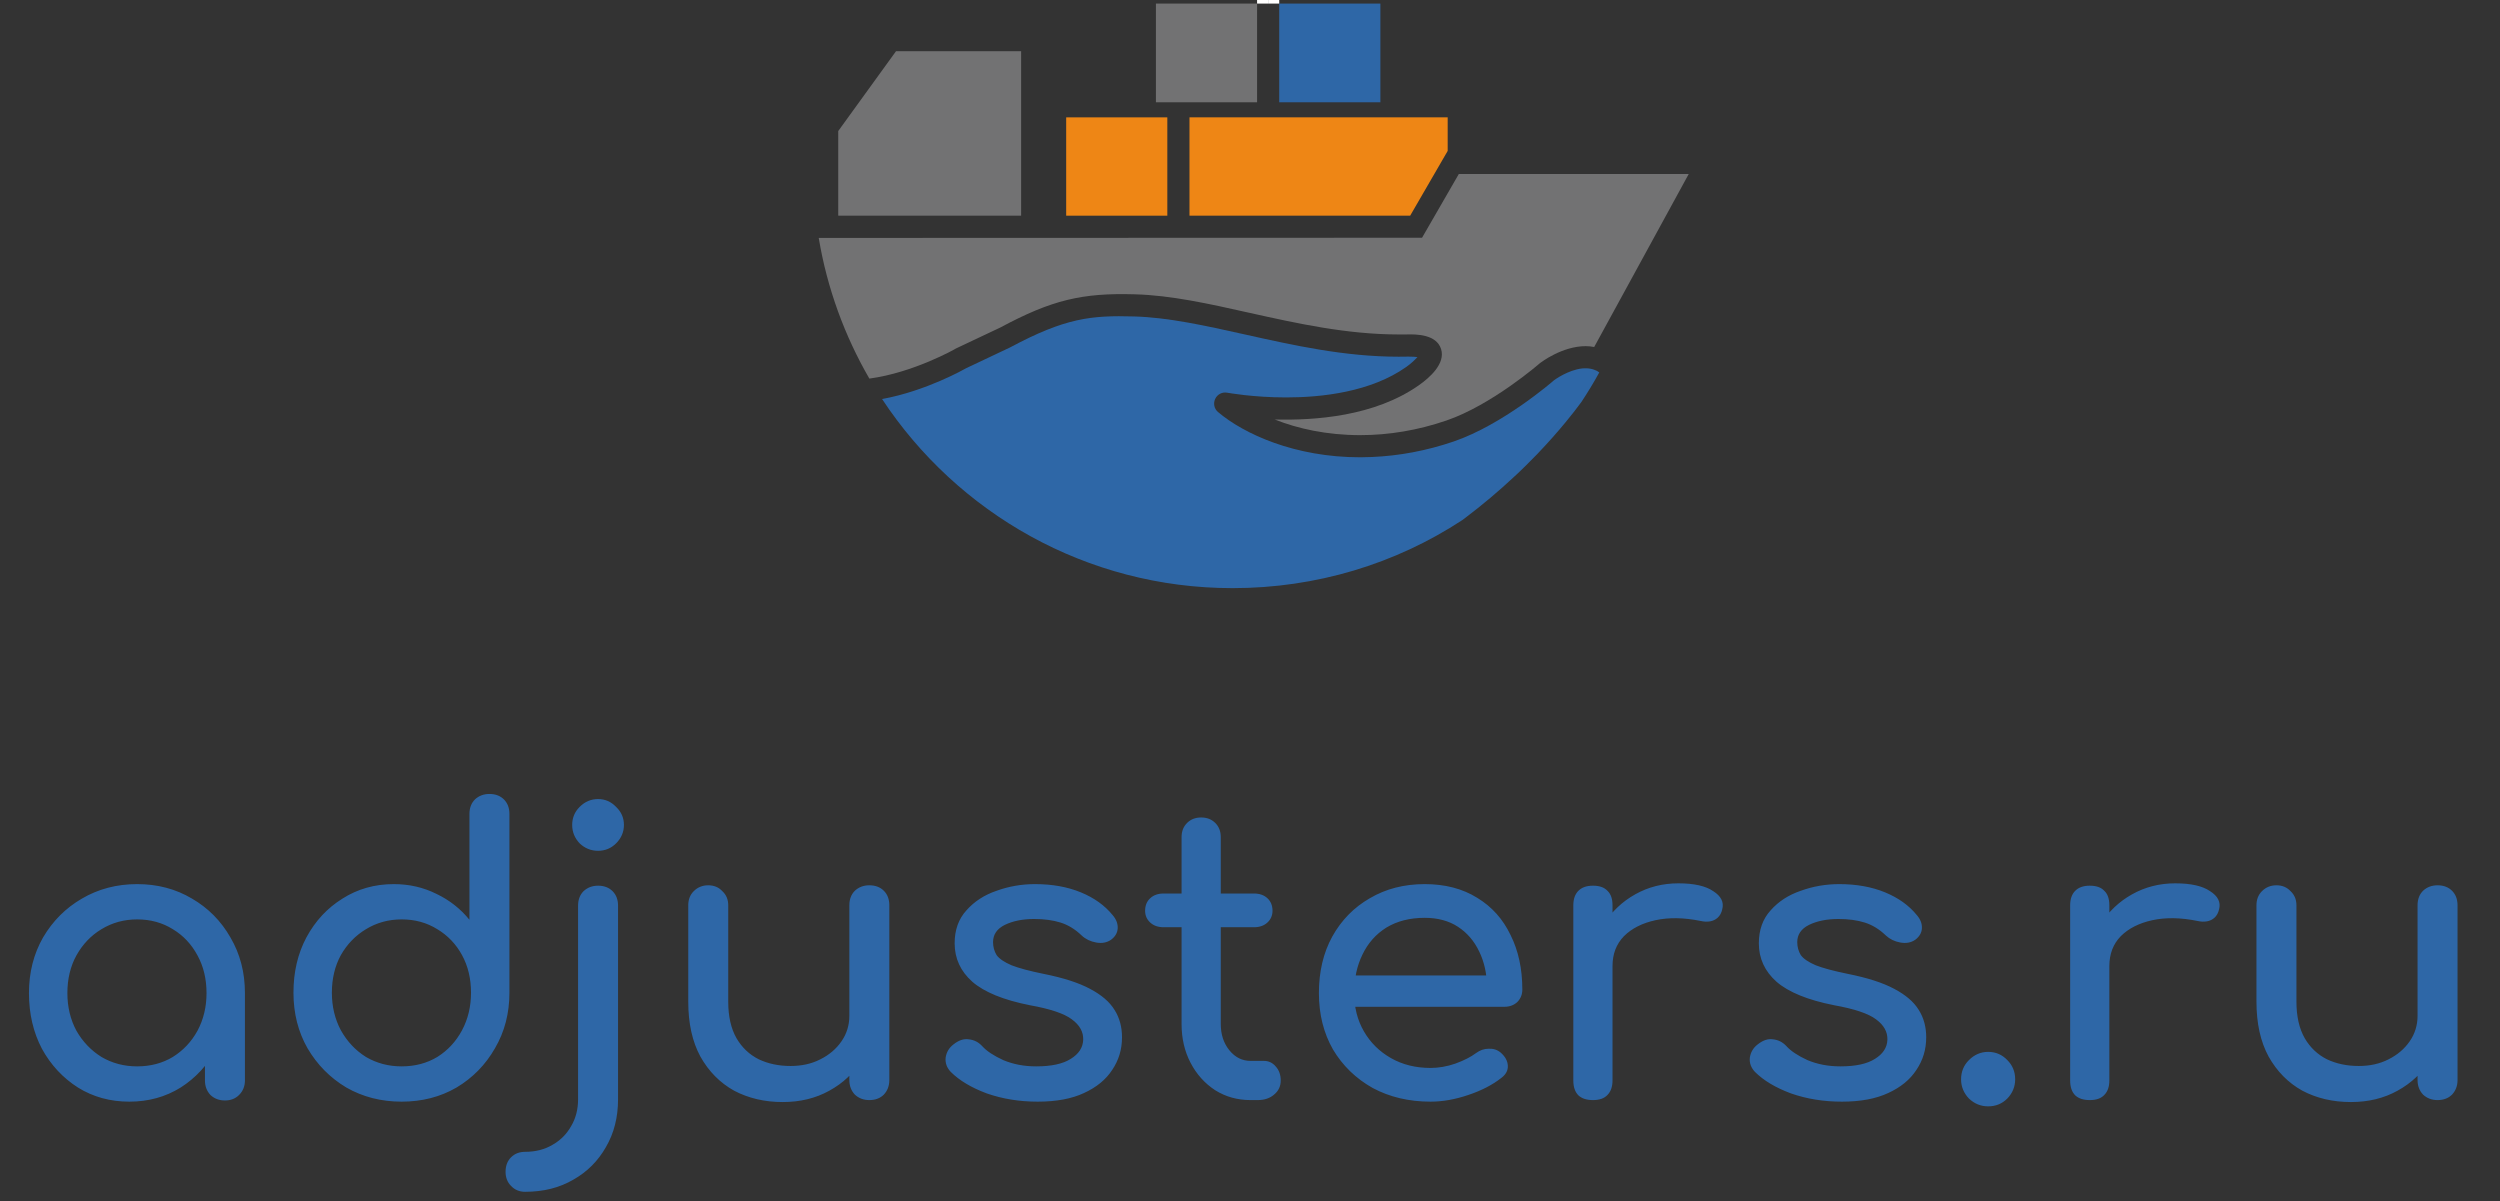
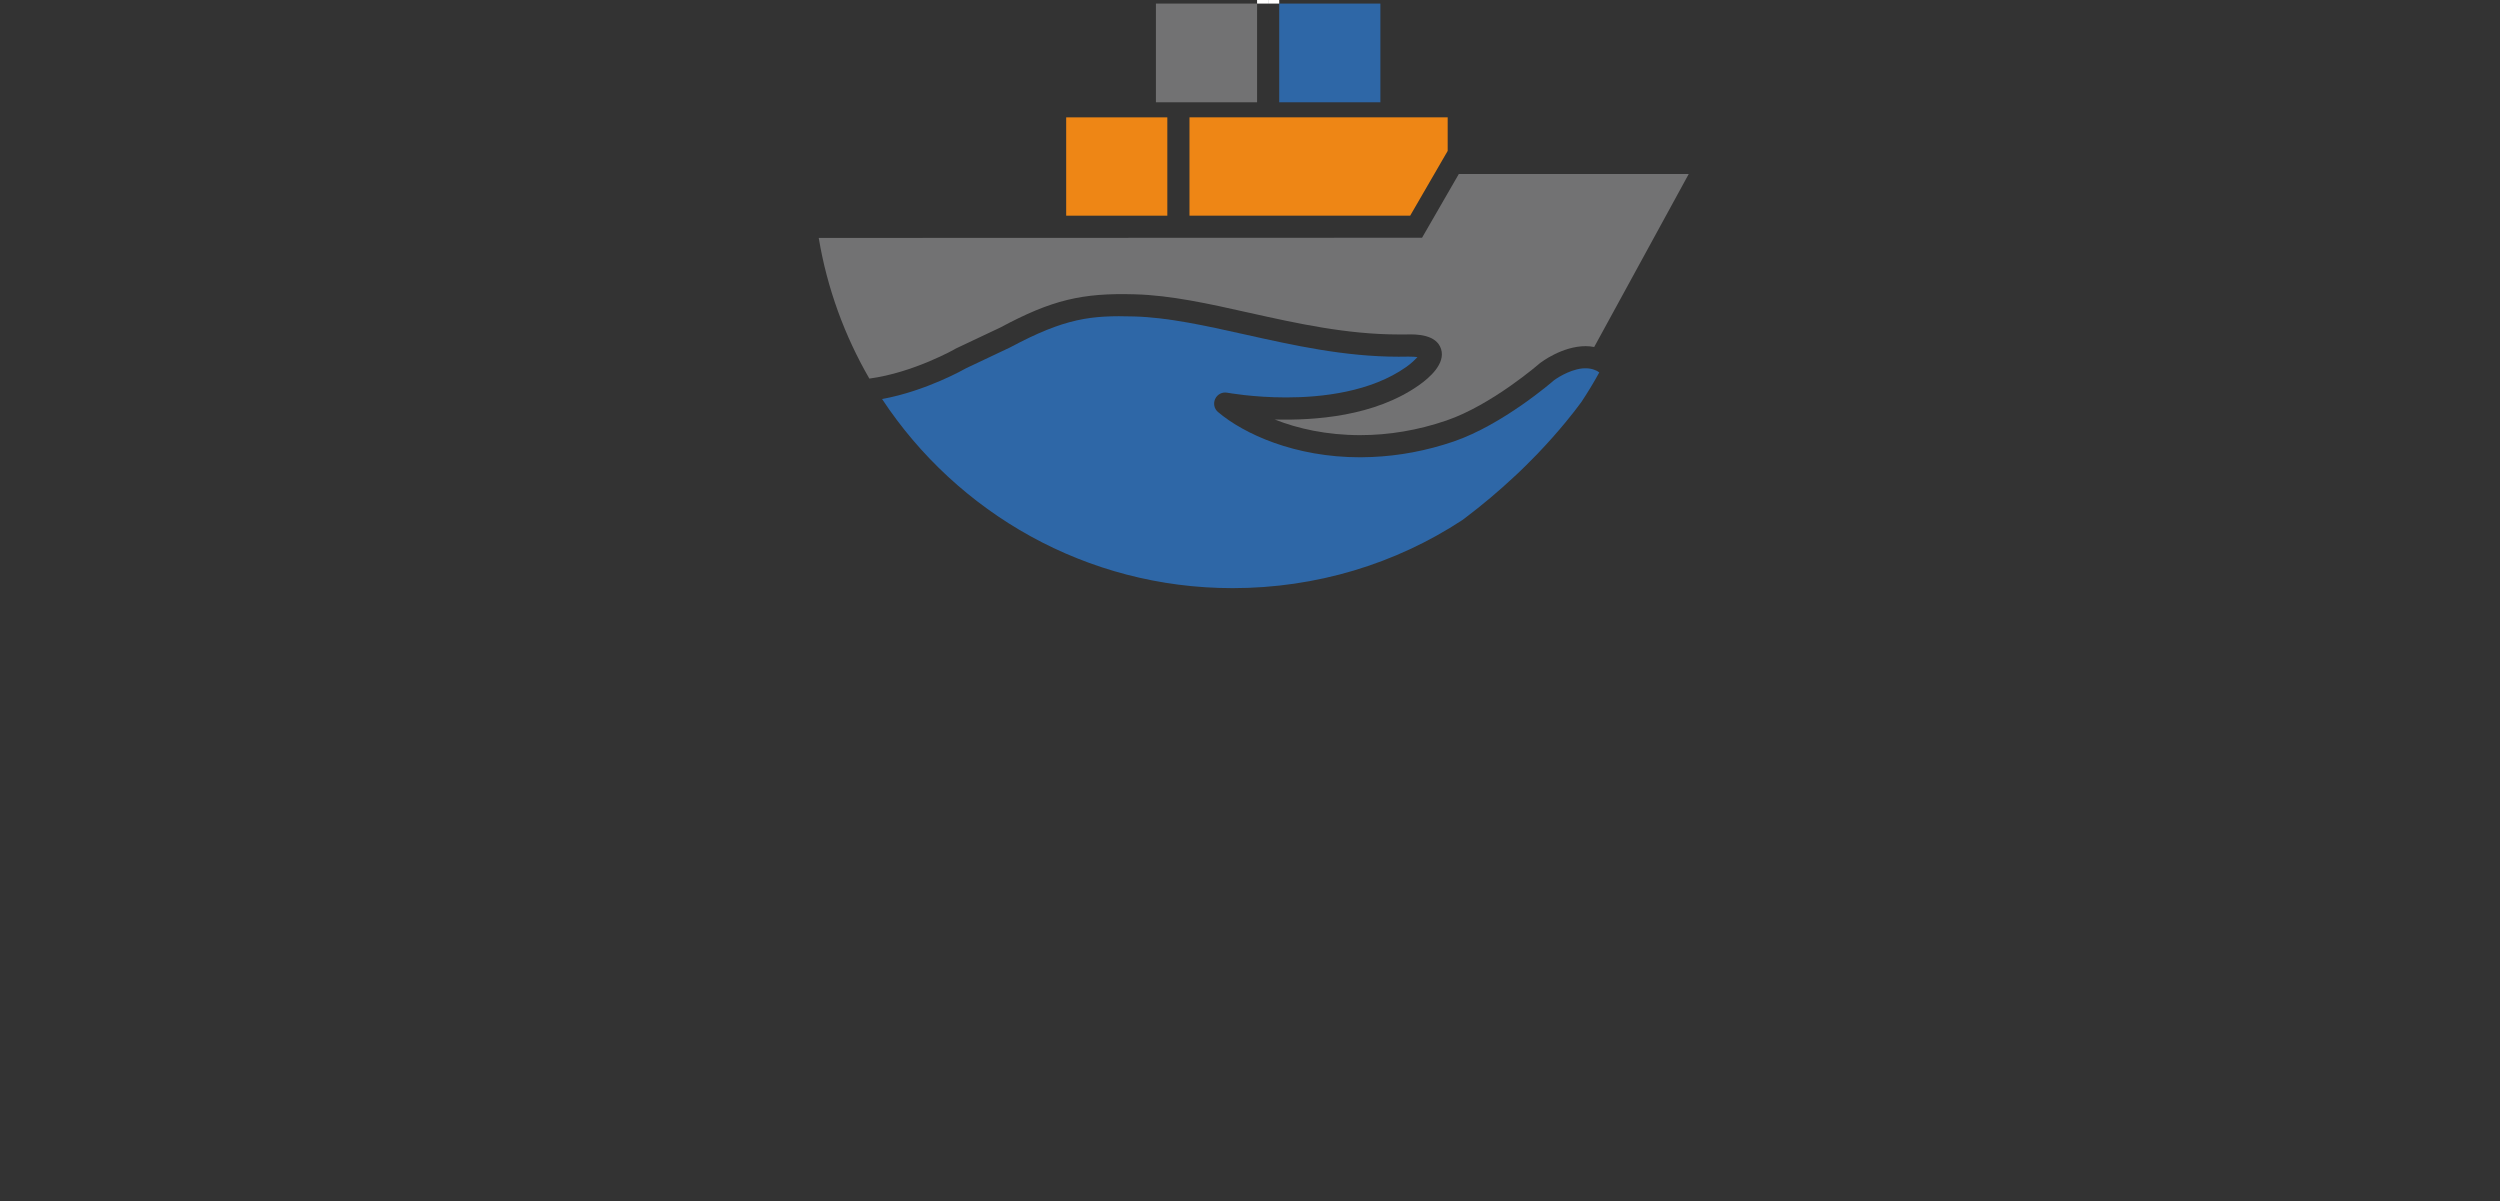
<svg xmlns="http://www.w3.org/2000/svg" width="231" height="111" viewBox="0 0 231 111" fill="none">
  <rect x="0" y="0" width="231" height="111" fill="#333333" stroke="none" />
-   <path d="M11.948 101.793C10.185 101.793 8.604 101.358 7.204 100.489C5.803 99.595 4.693 98.4 3.872 96.903C3.075 95.382 2.676 93.668 2.676 91.76C2.676 89.853 3.111 88.139 3.98 86.618C4.874 85.097 6.069 83.901 7.566 83.032C9.087 82.139 10.789 81.692 12.672 81.692C14.556 81.692 16.246 82.139 17.743 83.032C19.24 83.901 20.423 85.097 21.292 86.618C22.185 88.139 22.632 89.853 22.632 91.76H21.22C21.22 93.668 20.809 95.382 19.988 96.903C19.191 98.4 18.093 99.595 16.692 100.489C15.292 101.358 13.71 101.793 11.948 101.793ZM12.672 98.533C13.904 98.533 15.002 98.243 15.968 97.664C16.934 97.06 17.694 96.251 18.25 95.237C18.805 94.199 19.083 93.04 19.083 91.76C19.083 90.457 18.805 89.298 18.25 88.284C17.694 87.246 16.934 86.437 15.968 85.857C15.002 85.254 13.904 84.952 12.672 84.952C11.465 84.952 10.367 85.254 9.377 85.857C8.411 86.437 7.638 87.246 7.059 88.284C6.503 89.298 6.226 90.457 6.226 91.76C6.226 93.04 6.503 94.199 7.059 95.237C7.638 96.251 8.411 97.06 9.377 97.664C10.367 98.243 11.465 98.533 12.672 98.533ZM20.785 101.684C20.254 101.684 19.807 101.515 19.445 101.177C19.107 100.815 18.938 100.368 18.938 99.837V94.296L19.626 90.457L22.632 91.76V99.837C22.632 100.368 22.451 100.815 22.089 101.177C21.751 101.515 21.316 101.684 20.785 101.684ZM37.112 101.793C35.228 101.793 33.526 101.358 32.005 100.489C30.508 99.595 29.313 98.388 28.42 96.867C27.55 95.346 27.116 93.632 27.116 91.724C27.116 89.817 27.514 88.115 28.311 86.618C29.132 85.097 30.242 83.901 31.643 83.032C33.043 82.139 34.625 81.692 36.387 81.692C37.812 81.692 39.128 81.994 40.335 82.598C41.542 83.177 42.556 83.974 43.377 84.988V75.209C43.377 74.654 43.546 74.207 43.884 73.869C44.246 73.531 44.693 73.362 45.224 73.362C45.779 73.362 46.226 73.531 46.564 73.869C46.902 74.207 47.071 74.654 47.071 75.209V91.724C47.071 93.632 46.624 95.346 45.731 96.867C44.862 98.388 43.679 99.595 42.182 100.489C40.685 101.358 38.995 101.793 37.112 101.793ZM37.112 98.533C38.343 98.533 39.441 98.243 40.407 97.664C41.373 97.06 42.134 96.239 42.689 95.201C43.244 94.163 43.522 93.004 43.522 91.724C43.522 90.421 43.244 89.262 42.689 88.248C42.134 87.233 41.373 86.437 40.407 85.857C39.441 85.254 38.343 84.952 37.112 84.952C35.904 84.952 34.806 85.254 33.816 85.857C32.85 86.437 32.078 87.233 31.498 88.248C30.943 89.262 30.665 90.421 30.665 91.724C30.665 93.004 30.943 94.163 31.498 95.201C32.078 96.239 32.85 97.06 33.816 97.664C34.806 98.243 35.904 98.533 37.112 98.533ZM48.524 110.122C47.993 110.122 47.559 109.941 47.221 109.579C46.883 109.241 46.714 108.807 46.714 108.275C46.714 107.72 46.883 107.273 47.221 106.935C47.559 106.597 47.993 106.428 48.524 106.428C49.49 106.428 50.335 106.211 51.06 105.776C51.784 105.366 52.351 104.799 52.762 104.074C53.196 103.35 53.414 102.517 53.414 101.575V83.684C53.414 83.129 53.583 82.682 53.921 82.344C54.283 82.006 54.73 81.837 55.261 81.837C55.816 81.837 56.263 82.006 56.601 82.344C56.939 82.682 57.108 83.129 57.108 83.684V101.575C57.108 103.241 56.734 104.714 55.985 105.994C55.261 107.273 54.259 108.275 52.979 109C51.699 109.748 50.215 110.122 48.524 110.122ZM55.261 78.614C54.609 78.614 54.041 78.384 53.559 77.926C53.1 77.443 52.87 76.875 52.87 76.224C52.87 75.572 53.1 75.016 53.559 74.558C54.041 74.075 54.609 73.833 55.261 73.833C55.913 73.833 56.468 74.075 56.927 74.558C57.41 75.016 57.651 75.572 57.651 76.224C57.651 76.875 57.41 77.443 56.927 77.926C56.468 78.384 55.913 78.614 55.261 78.614ZM72.323 101.829C70.657 101.829 69.16 101.479 67.832 100.779C66.528 100.054 65.49 99.004 64.717 97.628C63.969 96.251 63.595 94.561 63.595 92.557V83.648C63.595 83.117 63.764 82.682 64.102 82.344C64.464 81.982 64.91 81.801 65.442 81.801C65.973 81.801 66.407 81.982 66.745 82.344C67.108 82.682 67.289 83.117 67.289 83.648V92.557C67.289 93.909 67.542 95.032 68.049 95.925C68.556 96.795 69.244 97.447 70.114 97.881C70.983 98.292 71.961 98.497 73.047 98.497C74.085 98.497 75.003 98.292 75.8 97.881C76.621 97.471 77.272 96.915 77.755 96.215C78.238 95.515 78.48 94.73 78.48 93.861H80.761C80.761 95.358 80.387 96.71 79.639 97.917C78.914 99.125 77.912 100.078 76.633 100.779C75.377 101.479 73.941 101.829 72.323 101.829ZM80.327 101.648C79.796 101.648 79.349 101.479 78.987 101.141C78.649 100.779 78.48 100.332 78.48 99.801V83.648C78.48 83.093 78.649 82.646 78.987 82.308C79.349 81.97 79.796 81.801 80.327 81.801C80.882 81.801 81.329 81.97 81.667 82.308C82.005 82.646 82.174 83.093 82.174 83.648V99.801C82.174 100.332 82.005 100.779 81.667 101.141C81.329 101.479 80.882 101.648 80.327 101.648ZM95.887 101.793C94.197 101.793 92.627 101.539 91.179 101.032C89.754 100.501 88.644 99.837 87.847 99.04C87.485 98.654 87.328 98.219 87.376 97.736C87.448 97.229 87.69 96.819 88.1 96.505C88.583 96.119 89.054 95.962 89.513 96.034C89.996 96.082 90.406 96.288 90.744 96.65C91.155 97.109 91.806 97.543 92.7 97.954C93.617 98.34 94.631 98.533 95.742 98.533C97.142 98.533 98.205 98.304 98.929 97.845C99.678 97.386 100.064 96.795 100.088 96.07C100.112 95.346 99.762 94.718 99.038 94.187C98.338 93.656 97.046 93.221 95.163 92.883C92.724 92.4 90.949 91.676 89.839 90.71C88.752 89.744 88.209 88.561 88.209 87.161C88.209 85.93 88.571 84.915 89.296 84.119C90.02 83.298 90.949 82.694 92.084 82.308C93.219 81.897 94.402 81.692 95.633 81.692C97.227 81.692 98.639 81.946 99.871 82.453C101.102 82.96 102.08 83.66 102.804 84.553C103.142 84.94 103.299 85.35 103.275 85.785C103.251 86.195 103.046 86.545 102.659 86.835C102.273 87.101 101.814 87.185 101.283 87.088C100.752 86.992 100.305 86.775 99.943 86.437C99.34 85.857 98.688 85.459 97.987 85.242C97.287 85.024 96.478 84.915 95.561 84.915C94.499 84.915 93.593 85.097 92.845 85.459C92.12 85.821 91.758 86.352 91.758 87.052C91.758 87.487 91.867 87.885 92.084 88.248C92.326 88.585 92.784 88.899 93.46 89.189C94.136 89.455 95.126 89.72 96.43 89.986C98.241 90.348 99.666 90.807 100.704 91.362C101.766 91.918 102.527 92.569 102.985 93.318C103.444 94.042 103.674 94.887 103.674 95.853C103.674 96.964 103.372 97.966 102.768 98.859C102.189 99.752 101.319 100.465 100.161 100.996C99.026 101.527 97.601 101.793 95.887 101.793ZM115.552 101.648C114.344 101.648 113.258 101.346 112.292 100.742C111.326 100.115 110.566 99.269 110.01 98.207C109.455 97.145 109.177 95.95 109.177 94.622V77.346C109.177 76.815 109.346 76.38 109.684 76.042C110.022 75.704 110.457 75.535 110.988 75.535C111.519 75.535 111.954 75.704 112.292 76.042C112.63 76.38 112.799 76.815 112.799 77.346V94.622C112.799 95.587 113.065 96.396 113.596 97.048C114.127 97.7 114.779 98.026 115.552 98.026H116.783C117.218 98.026 117.58 98.195 117.869 98.533C118.183 98.871 118.34 99.306 118.34 99.837C118.34 100.368 118.135 100.803 117.725 101.141C117.338 101.479 116.831 101.648 116.203 101.648H115.552ZM107.511 85.676C107.004 85.676 106.594 85.531 106.28 85.242C105.966 84.952 105.809 84.59 105.809 84.155C105.809 83.672 105.966 83.286 106.28 82.996C106.594 82.706 107.004 82.561 107.511 82.561H115.877C116.385 82.561 116.795 82.706 117.109 82.996C117.423 83.286 117.58 83.672 117.58 84.155C117.58 84.59 117.423 84.952 117.109 85.242C116.795 85.531 116.385 85.676 115.877 85.676H107.511ZM132.188 101.793C130.184 101.793 128.398 101.37 126.828 100.525C125.283 99.656 124.064 98.473 123.17 96.976C122.301 95.455 121.867 93.716 121.867 91.76C121.867 89.781 122.277 88.042 123.098 86.545C123.943 85.024 125.102 83.841 126.575 82.996C128.048 82.127 129.738 81.692 131.645 81.692C133.528 81.692 135.146 82.115 136.498 82.96C137.85 83.781 138.876 84.928 139.577 86.4C140.301 87.849 140.663 89.527 140.663 91.435C140.663 91.893 140.506 92.28 140.192 92.594C139.878 92.883 139.48 93.028 138.997 93.028H124.402V90.131H138.888L137.404 91.145C137.379 89.938 137.138 88.863 136.679 87.921C136.22 86.956 135.569 86.195 134.724 85.64C133.878 85.085 132.852 84.807 131.645 84.807C130.269 84.807 129.086 85.109 128.096 85.712C127.13 86.316 126.394 87.149 125.887 88.211C125.38 89.249 125.126 90.433 125.126 91.76C125.126 93.088 125.428 94.272 126.032 95.31C126.635 96.348 127.468 97.169 128.53 97.772C129.593 98.376 130.812 98.678 132.188 98.678C132.937 98.678 133.697 98.545 134.47 98.279C135.267 97.99 135.907 97.664 136.39 97.302C136.752 97.036 137.138 96.903 137.548 96.903C137.983 96.879 138.357 97 138.671 97.266C139.082 97.628 139.299 98.026 139.323 98.461C139.347 98.895 139.154 99.269 138.744 99.583C137.923 100.235 136.897 100.766 135.665 101.177C134.458 101.587 133.299 101.793 132.188 101.793ZM147.149 89.262C147.149 87.813 147.499 86.521 148.2 85.386C148.924 84.227 149.89 83.31 151.097 82.634C152.304 81.958 153.632 81.62 155.081 81.62C156.529 81.62 157.604 81.861 158.304 82.344C159.028 82.803 159.306 83.358 159.137 84.01C159.065 84.348 158.92 84.614 158.702 84.807C158.509 84.976 158.28 85.085 158.014 85.133C157.749 85.181 157.459 85.169 157.145 85.097C155.6 84.783 154.212 84.759 152.98 85.024C151.749 85.29 150.771 85.785 150.047 86.509C149.346 87.233 148.996 88.151 148.996 89.262H147.149ZM147.186 101.648C146.606 101.648 146.159 101.503 145.845 101.213C145.532 100.899 145.375 100.44 145.375 99.837V83.648C145.375 83.069 145.532 82.622 145.845 82.308C146.159 81.994 146.606 81.837 147.186 81.837C147.789 81.837 148.236 81.994 148.526 82.308C148.839 82.598 148.996 83.044 148.996 83.648V99.837C148.996 100.416 148.839 100.863 148.526 101.177C148.236 101.491 147.789 101.648 147.186 101.648ZM170.195 101.793C168.505 101.793 166.936 101.539 165.487 101.032C164.062 100.501 162.952 99.837 162.155 99.04C161.793 98.654 161.636 98.219 161.684 97.736C161.757 97.229 161.998 96.819 162.408 96.505C162.891 96.119 163.362 95.962 163.821 96.034C164.304 96.082 164.714 96.288 165.052 96.65C165.463 97.109 166.115 97.543 167.008 97.954C167.925 98.34 168.94 98.533 170.05 98.533C171.451 98.533 172.513 98.304 173.237 97.845C173.986 97.386 174.372 96.795 174.396 96.07C174.42 95.346 174.07 94.718 173.346 94.187C172.646 93.656 171.354 93.221 169.471 92.883C167.032 92.4 165.258 91.676 164.147 90.71C163.06 89.744 162.517 88.561 162.517 87.161C162.517 85.93 162.879 84.915 163.604 84.119C164.328 83.298 165.258 82.694 166.392 82.308C167.527 81.897 168.71 81.692 169.942 81.692C171.535 81.692 172.948 81.946 174.179 82.453C175.41 82.96 176.388 83.66 177.112 84.553C177.451 84.94 177.607 85.35 177.583 85.785C177.559 86.195 177.354 86.545 176.968 86.835C176.581 87.101 176.123 87.185 175.591 87.088C175.06 86.992 174.614 86.775 174.251 86.437C173.648 85.857 172.996 85.459 172.296 85.242C171.595 85.024 170.787 84.915 169.869 84.915C168.807 84.915 167.901 85.097 167.153 85.459C166.429 85.821 166.066 86.352 166.066 87.052C166.066 87.487 166.175 87.885 166.392 88.248C166.634 88.585 167.092 88.899 167.769 89.189C168.445 89.455 169.435 89.72 170.738 89.986C172.549 90.348 173.974 90.807 175.012 91.362C176.074 91.918 176.835 92.569 177.294 93.318C177.752 94.042 177.982 94.887 177.982 95.853C177.982 96.964 177.68 97.966 177.076 98.859C176.497 99.752 175.628 100.465 174.469 100.996C173.334 101.527 171.909 101.793 170.195 101.793ZM183.703 102.227C183.027 102.227 182.435 101.986 181.928 101.503C181.445 100.996 181.204 100.404 181.204 99.728C181.204 99.028 181.445 98.436 181.928 97.954C182.435 97.447 183.027 97.193 183.703 97.193C184.403 97.193 184.995 97.447 185.477 97.954C185.96 98.436 186.202 99.028 186.202 99.728C186.202 100.404 185.96 100.996 185.477 101.503C184.995 101.986 184.403 102.227 183.703 102.227ZM193.057 89.262C193.057 87.813 193.407 86.521 194.107 85.386C194.832 84.227 195.797 83.31 197.005 82.634C198.212 81.958 199.54 81.62 200.988 81.62C202.437 81.62 203.512 81.861 204.212 82.344C204.936 82.803 205.214 83.358 205.045 84.01C204.972 84.348 204.827 84.614 204.61 84.807C204.417 84.976 204.188 85.085 203.922 85.133C203.656 85.181 203.367 85.169 203.053 85.097C201.508 84.783 200.119 84.759 198.888 85.024C197.656 85.29 196.679 85.785 195.954 86.509C195.254 87.233 194.904 88.151 194.904 89.262H193.057ZM193.093 101.648C192.514 101.648 192.067 101.503 191.753 101.213C191.439 100.899 191.282 100.44 191.282 99.837V83.648C191.282 83.069 191.439 82.622 191.753 82.308C192.067 81.994 192.514 81.837 193.093 81.837C193.697 81.837 194.143 81.994 194.433 82.308C194.747 82.598 194.904 83.044 194.904 83.648V99.837C194.904 100.416 194.747 100.863 194.433 101.177C194.143 101.491 193.697 101.648 193.093 101.648ZM217.225 101.829C215.559 101.829 214.062 101.479 212.735 100.779C211.431 100.054 210.393 99.004 209.62 97.628C208.871 96.251 208.497 94.561 208.497 92.557V83.648C208.497 83.117 208.666 82.682 209.004 82.344C209.366 81.982 209.813 81.801 210.344 81.801C210.875 81.801 211.31 81.982 211.648 82.344C212.01 82.682 212.191 83.117 212.191 83.648V92.557C212.191 93.909 212.445 95.032 212.952 95.925C213.459 96.795 214.147 97.447 215.016 97.881C215.885 98.292 216.863 98.497 217.95 98.497C218.988 98.497 219.905 98.292 220.702 97.881C221.523 97.471 222.175 96.915 222.658 96.215C223.141 95.515 223.382 94.73 223.382 93.861H225.664C225.664 95.358 225.29 96.71 224.541 97.917C223.817 99.125 222.815 100.078 221.535 100.779C220.28 101.479 218.843 101.829 217.225 101.829ZM225.229 101.648C224.698 101.648 224.251 101.479 223.889 101.141C223.551 100.779 223.382 100.332 223.382 99.801V83.648C223.382 83.093 223.551 82.646 223.889 82.308C224.251 81.97 224.698 81.801 225.229 81.801C225.785 81.801 226.231 81.97 226.569 82.308C226.907 82.646 227.076 83.093 227.076 83.648V99.801C227.076 100.332 226.907 100.779 226.569 101.141C226.231 101.479 225.785 101.648 225.229 101.648Z" fill="#2E67A7" />
  <path d="M133.766 10.844V13.945L130.299 19.929H109.908V10.844H133.766Z" fill="#EE8615" />
  <path d="M147.772 34.414C147.258 35.355 146.701 36.27 146.117 37.149C145.708 37.707 145.237 38.317 144.697 38.97C143.939 39.893 143.042 40.912 142.006 41.992C141.683 42.323 141.352 42.663 141.004 43.003C140.638 43.369 140.255 43.734 139.854 44.1C138.522 45.346 137.015 46.626 135.308 47.915C135.238 47.968 135.177 48.02 135.107 48.063C128.94 52.105 121.624 54.344 113.889 54.344C100.37 54.344 88.446 47.393 81.504 36.871C85.598 36.122 89.152 34.092 89.273 34.022L93.341 32.097C98.437 29.371 100.823 29.127 104.804 29.241C107.931 29.328 111.354 30.085 114.986 30.895C119.524 31.906 124.211 32.96 129.245 32.96L130.142 32.951C130.517 32.951 130.778 32.968 130.97 32.995C130.717 33.273 130.334 33.63 129.959 33.892C126.667 36.235 122.094 36.723 118.836 36.723C115.762 36.723 113.419 36.287 113.401 36.287C112.948 36.2 112.487 36.426 112.286 36.853C112.086 37.271 112.19 37.777 112.547 38.073C114.934 40.093 119.629 42.254 125.683 42.254C126.04 42.254 126.406 42.245 126.763 42.227C129.289 42.123 131.823 41.644 134.306 40.799C138.861 39.24 143.443 35.268 143.591 35.137C143.6 35.129 144.871 34.179 146.222 34.04C146.317 34.04 146.422 34.031 146.518 34.031C146.805 34.031 147.075 34.075 147.319 34.17C147.485 34.223 147.633 34.301 147.772 34.414Z" fill="#2E67A7" />
  <path d="M127.547 0.331H118.201V9.451H127.547V0.331Z" fill="#2E67A7" />
  <path d="M118.2 0H117.173V0.331H118.2V0Z" fill="white" />
-   <path d="M117.173 0H116.154V0.331H117.173V0Z" fill="white" />
+   <path d="M117.173 0H116.154V0.331H117.173V0" fill="white" />
  <path d="M116.154 0.331H106.807V9.451H116.154V0.331Z" fill="#727273" />
  <path d="M134.794 16.079L131.397 21.967L75.651 21.985C76.426 26.645 78.046 31.035 80.328 34.981C84.396 34.441 88.289 32.237 88.324 32.202L92.418 30.268C97.209 27.699 99.996 27.054 104.856 27.194C108.184 27.281 111.703 28.065 115.431 28.901C119.856 29.885 124.446 30.904 129.245 30.904H129.907C130.918 30.869 132.729 30.904 133.156 32.254C133.583 33.604 132.076 34.911 131.135 35.573C127.024 38.491 121.45 38.857 117.783 38.761C119.908 39.606 122.591 40.207 125.683 40.207C128.348 40.207 131.022 39.754 133.644 38.857C137.816 37.437 142.25 33.596 142.293 33.552C142.424 33.456 144.358 31.984 146.518 31.984C146.788 31.984 147.049 32.01 147.302 32.063L147.389 31.906L156.038 16.079H134.794Z" fill="#727273" />
  <path d="M107.861 10.844H98.515V19.929H107.861V10.844Z" fill="#EE8615" />
-   <path d="M94.352 4.73V19.929H77.454V12.107L82.793 4.73H94.352Z" fill="#727273" />
</svg>